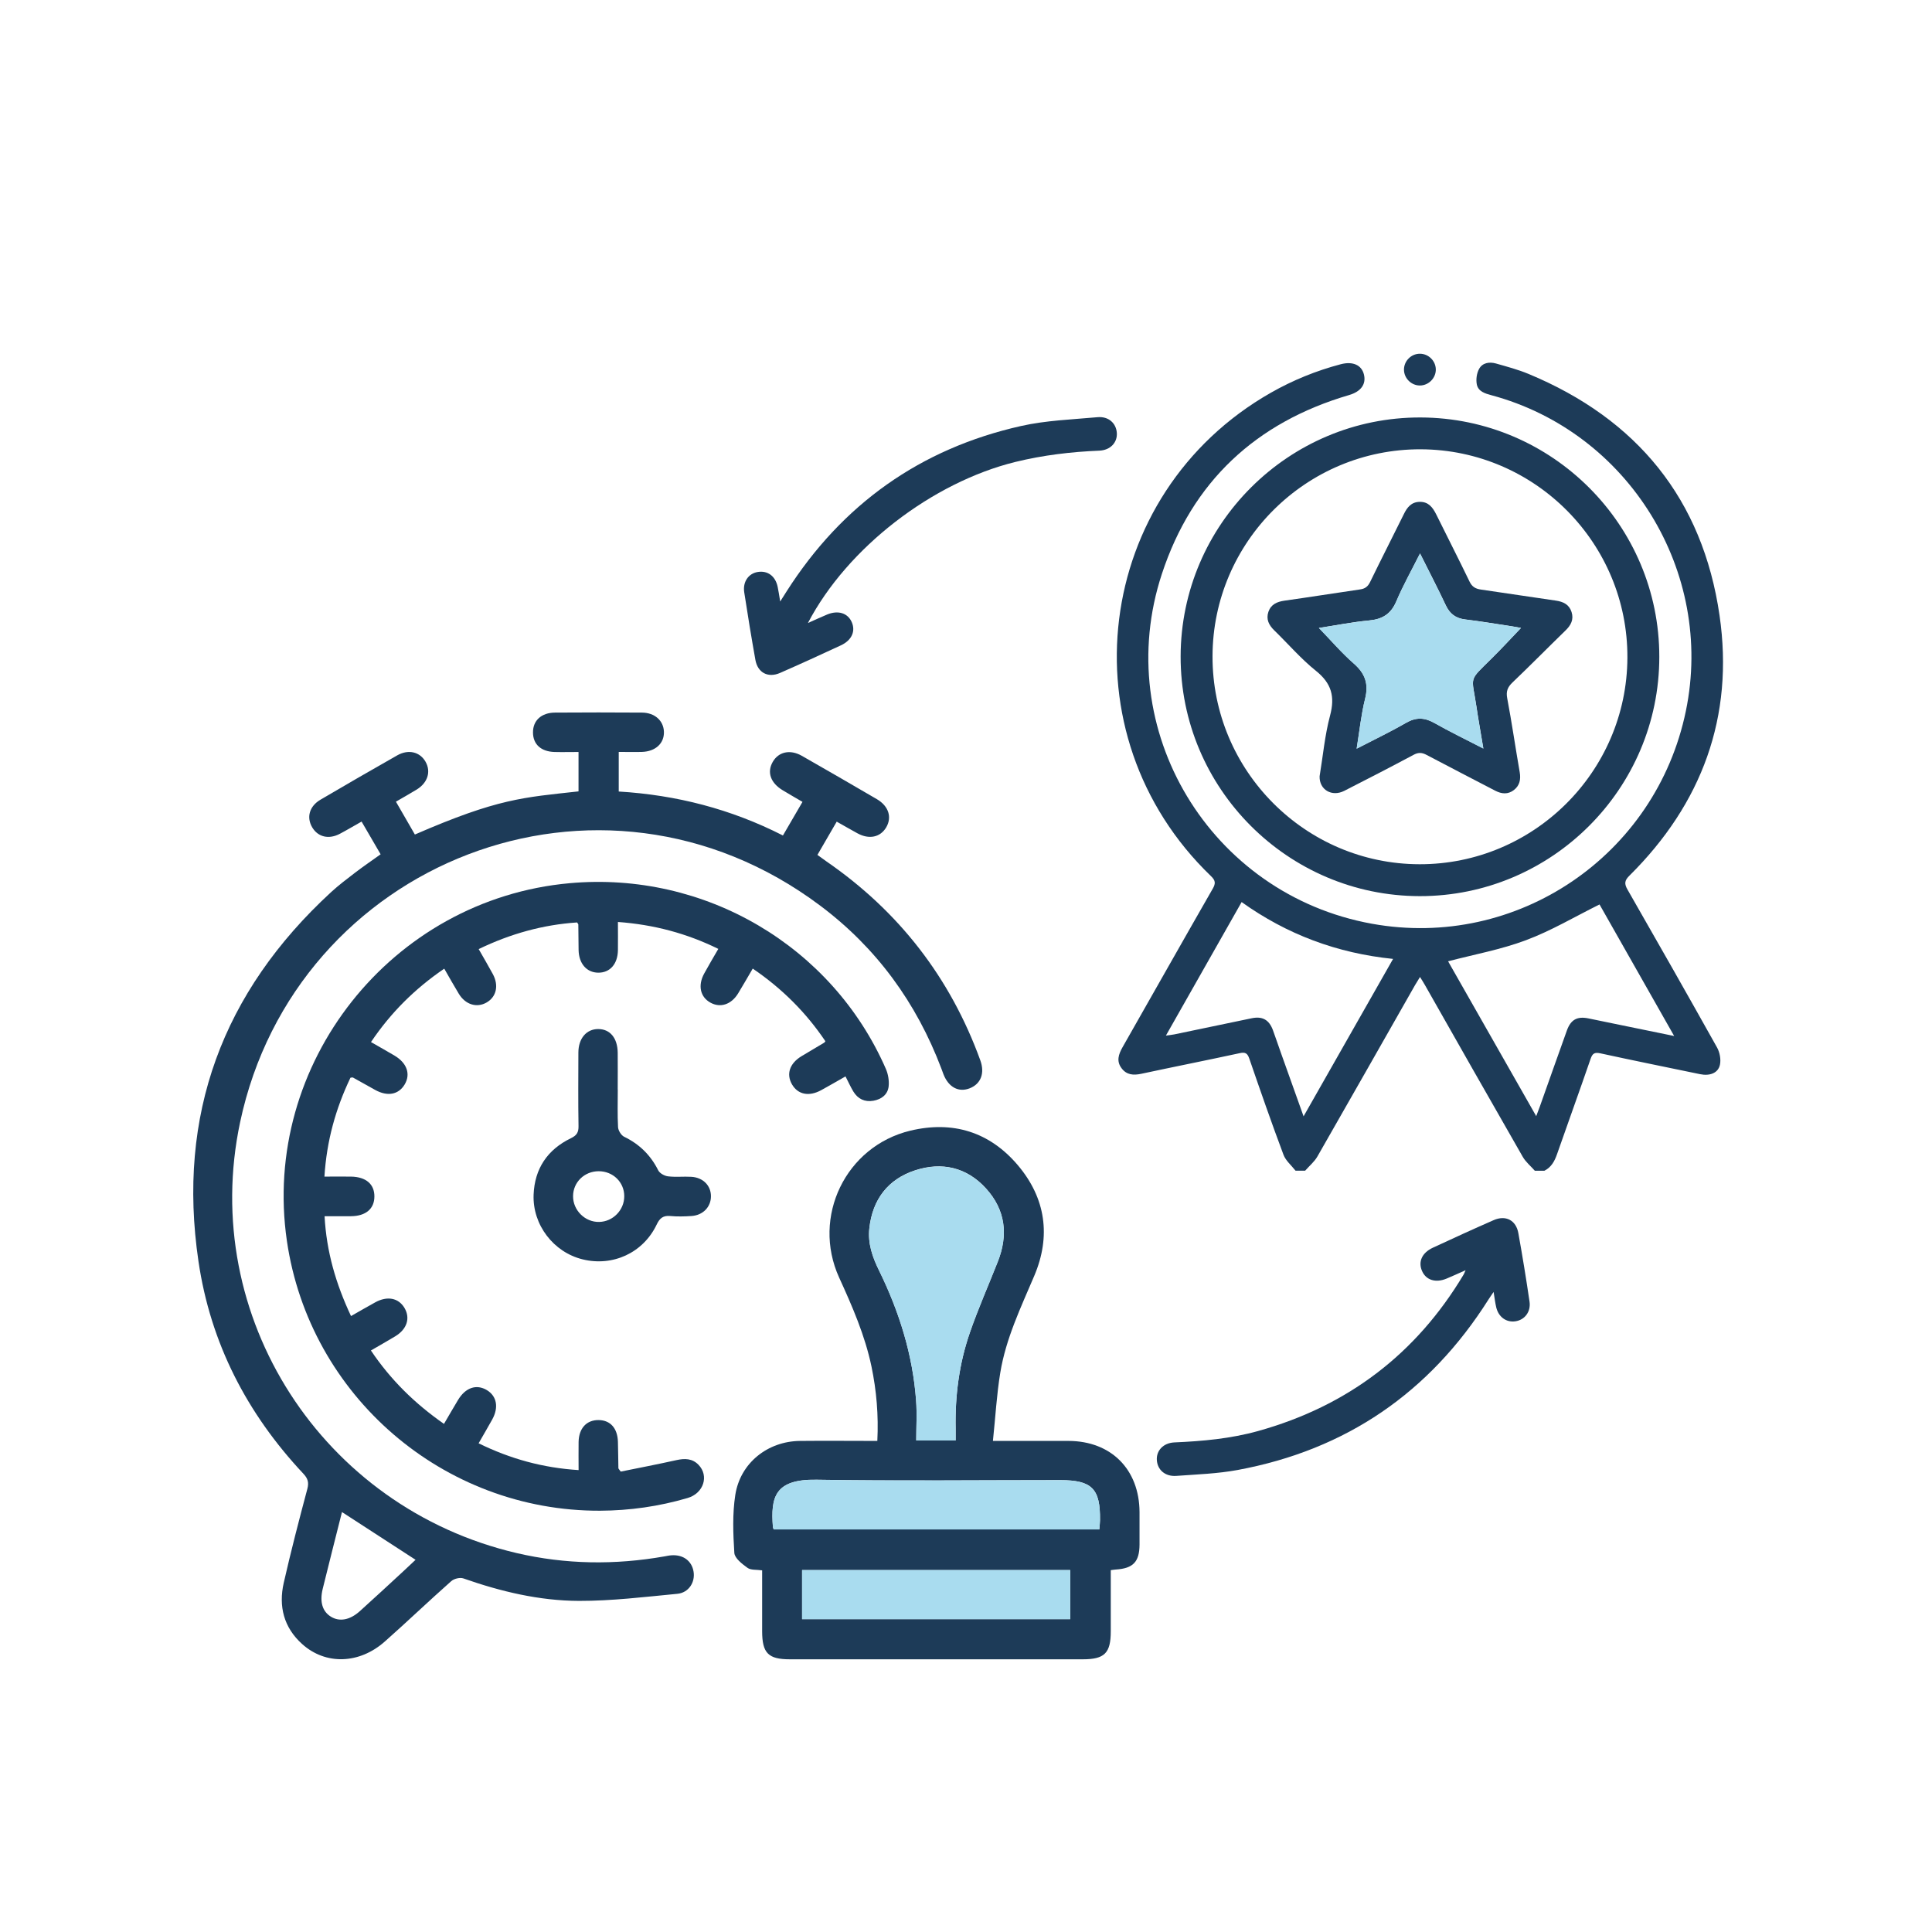
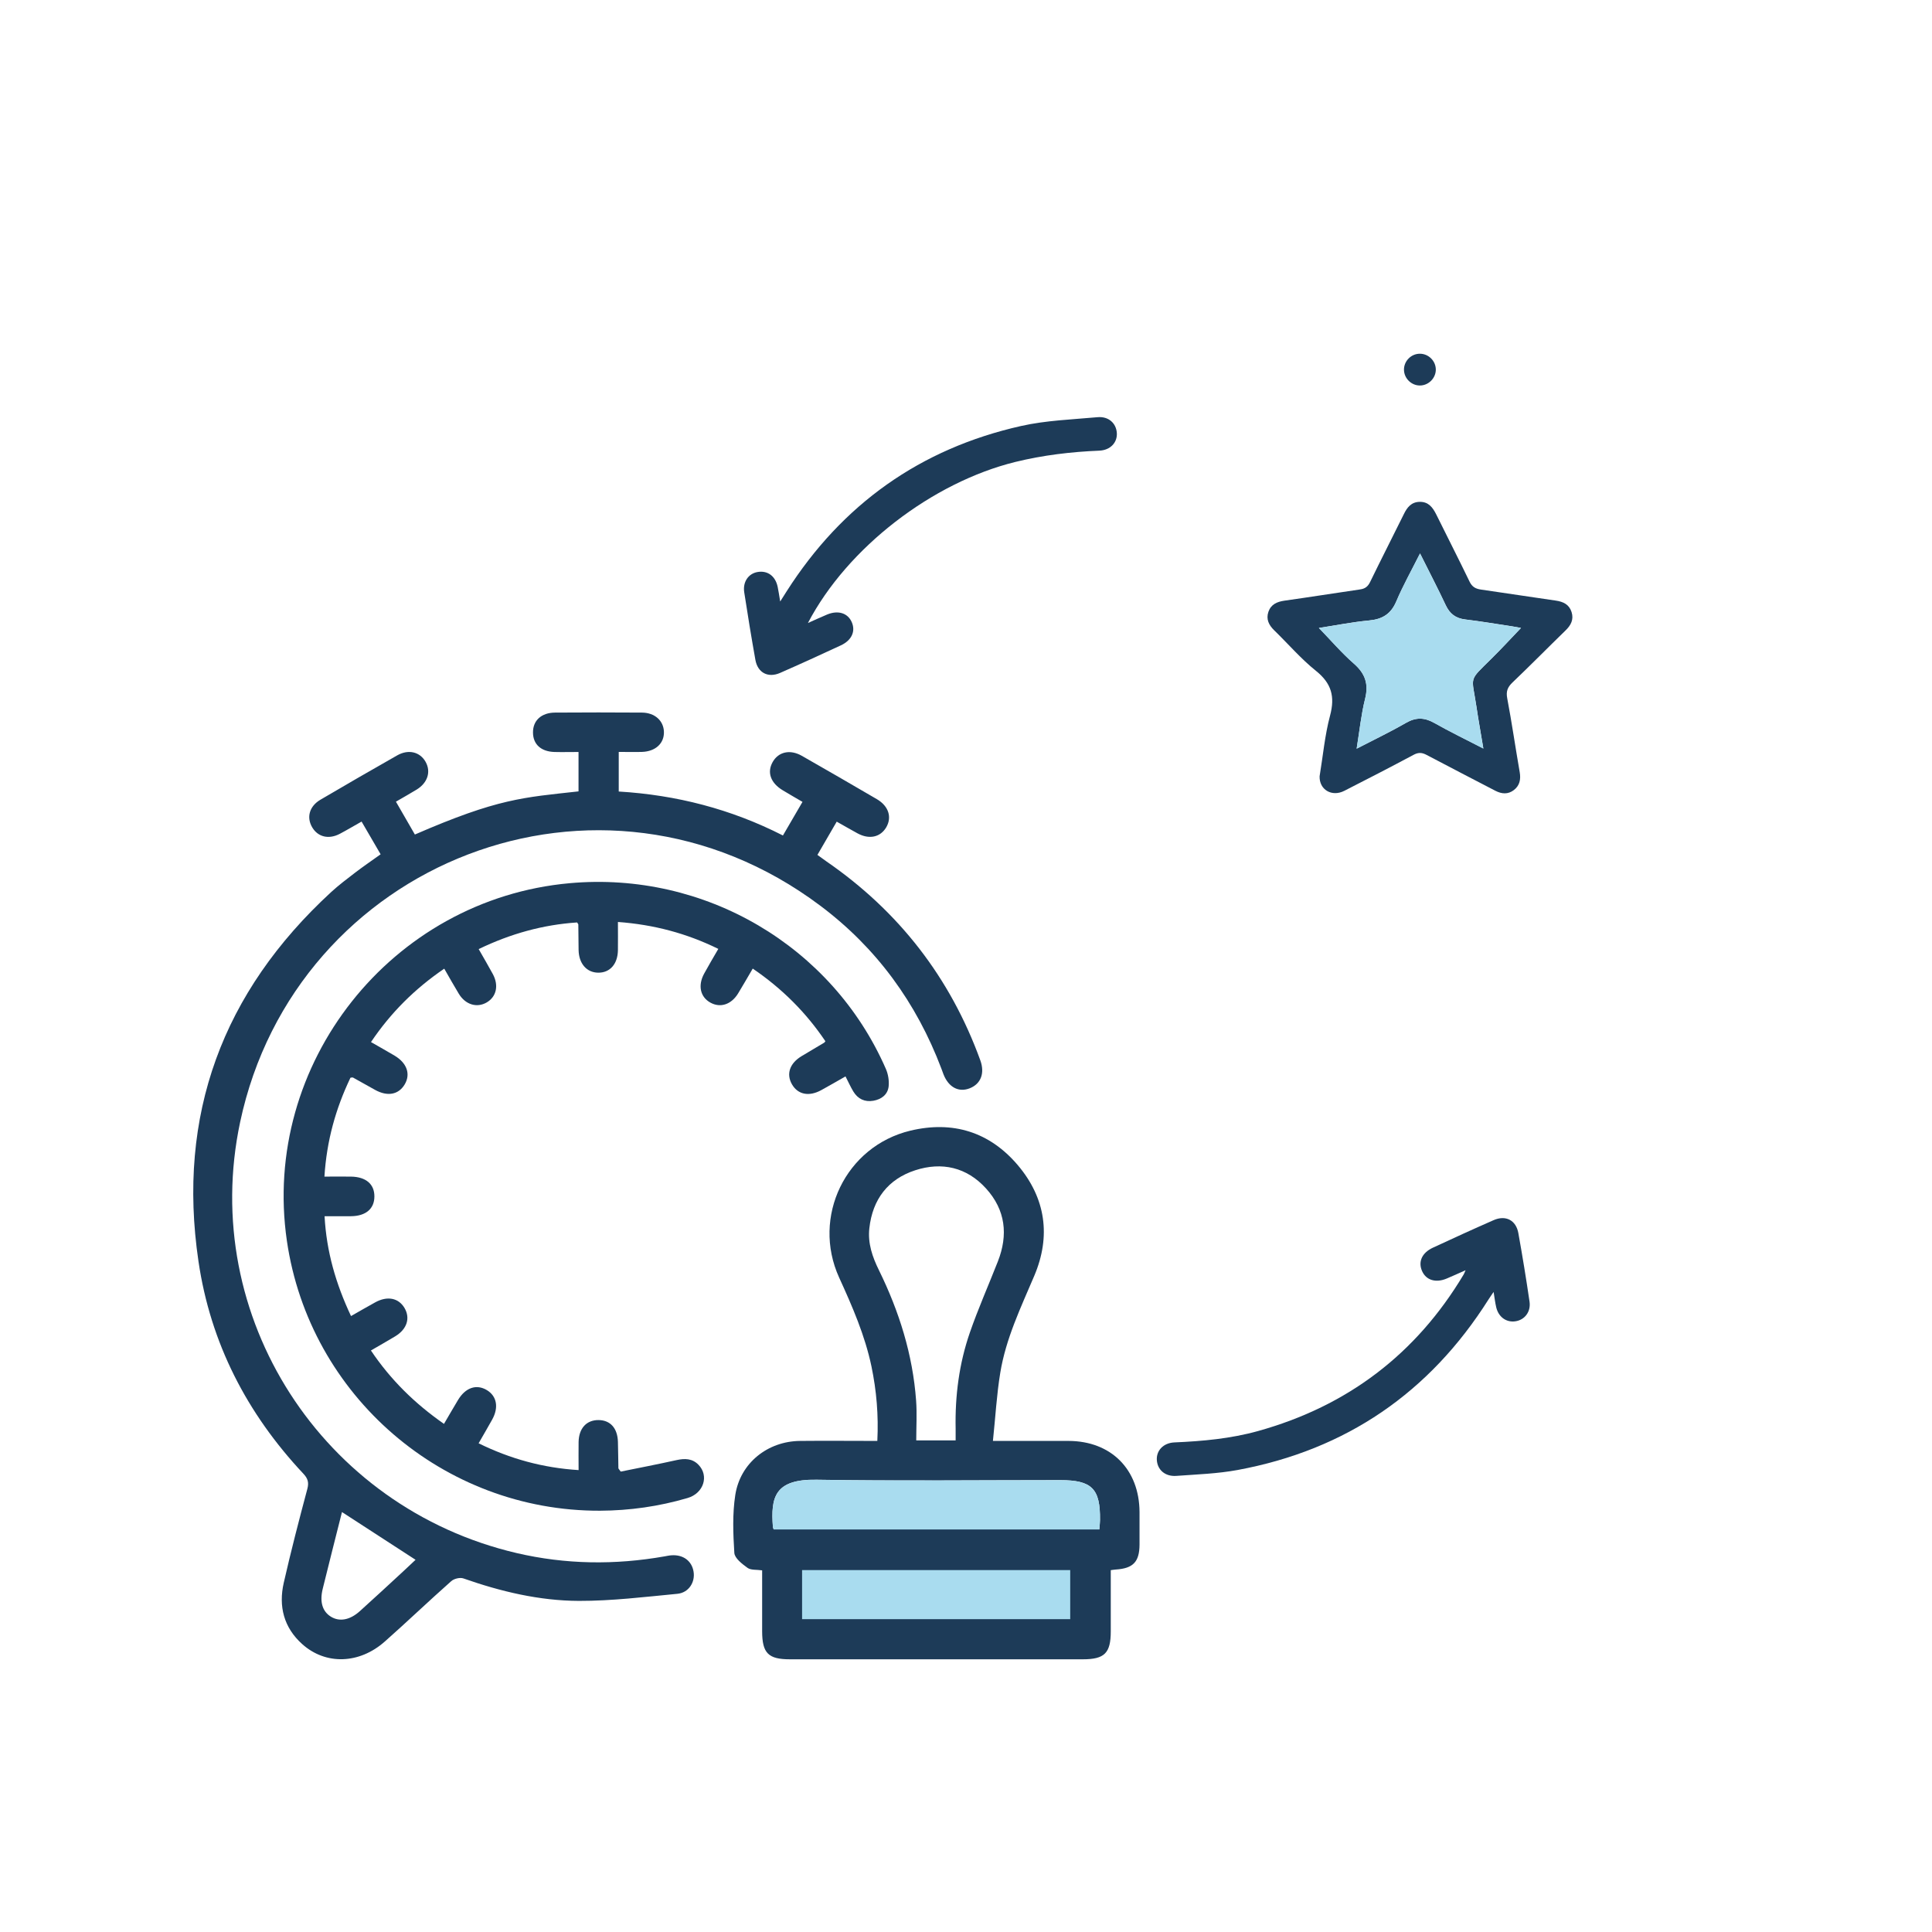
<svg xmlns="http://www.w3.org/2000/svg" id="_レイヤー_1" data-name="レイヤー 1" viewBox="0 0 283.46 283.46">
  <defs>
    <style>
      .cls-1 {
        fill: #a9dcef;
      }

      .cls-2 {
        fill: #1d3b58;
      }
    </style>
  </defs>
  <g id="BB7Mt6">
    <g>
-       <path class="cls-2" d="M190.07,171.75c-.6-.77-1.43-1.45-1.76-2.33-1.75-4.67-3.39-9.38-5.01-14.09-.27-.79-.58-1-1.42-.81-4.8,1.04-9.61,1.99-14.41,3.02-1.17,.25-2.18,.19-2.93-.83-.77-1.04-.42-2.03,.15-3.05,4.42-7.76,8.8-15.53,13.24-23.27,.45-.78,.41-1.21-.26-1.85-21.62-20.8-17.24-56.1,8.79-70.92,3.23-1.84,6.65-3.23,10.25-4.18,1.75-.46,3.05,.1,3.4,1.49,.36,1.43-.43,2.52-2.17,3.03-13.69,4.01-23.02,12.72-27.47,26.24-7.53,22.87,7.1,47.04,30.82,51.33,21.27,3.85,41.68-9.99,46.06-31.23,4.22-20.43-8.38-40.89-28.52-46.31-.94-.25-1.93-.55-2.15-1.56-.15-.72-.03-1.64,.32-2.29,.49-.92,1.51-1.08,2.48-.81,1.61,.46,3.24,.89,4.78,1.53,15.92,6.61,25.56,18.38,28.03,35.45,2.15,14.83-2.58,27.61-13.22,38.16-.71,.7-.79,1.17-.29,2.04,4.42,7.71,8.81,15.43,13.15,23.19,.39,.71,.58,1.72,.42,2.5-.25,1.23-1.48,1.7-2.92,1.4-4.88-1.01-9.77-2-14.64-3.06-.84-.18-1.15,.02-1.42,.81-1.61,4.68-3.3,9.33-4.93,14-.36,1.03-.84,1.91-1.85,2.42h-1.4c-.6-.68-1.35-1.29-1.79-2.07-4.81-8.38-9.57-16.78-14.34-25.18-.2-.36-.43-.71-.72-1.18-.29,.47-.51,.82-.72,1.18-4.78,8.39-9.54,16.8-14.34,25.17-.45,.78-1.19,1.38-1.79,2.07h-1.4Zm1.18-7.95c4.46-7.85,8.77-15.42,13.14-23.11-8.22-.84-15.56-3.58-22.22-8.34-3.71,6.54-7.36,12.98-11.11,19.59,.56-.08,.91-.11,1.25-.18,3.77-.78,7.55-1.57,11.32-2.36,1.57-.33,2.55,.2,3.12,1.71,.43,1.17,.82,2.35,1.24,3.52,1.05,2.96,2.11,5.92,3.27,9.16Zm54.38-11.8c-3.79-6.67-7.45-13.13-10.95-19.3-3.65,1.81-7.09,3.86-10.78,5.24-3.67,1.38-7.59,2.09-11.44,3.1,4.19,7.37,8.5,14.94,12.93,22.72,.24-.64,.38-.99,.51-1.35,1.33-3.74,2.65-7.49,3.99-11.22,.58-1.6,1.52-2.11,3.17-1.77,1.6,.33,3.2,.66,4.81,.99,2.51,.51,5.02,1.03,7.76,1.59Z" />
-       <path class="cls-2" d="M208.3,131.48c-19.36-.02-35.12-15.83-35.08-35.18,.04-19.36,15.85-35.11,35.21-35.05,19.32,.06,35.03,15.8,35.02,35.12,0,19.36-15.79,35.13-35.15,35.11Zm-30.4-35.21c-.05,16.78,13.6,30.5,30.37,30.53,16.73,.03,30.42-13.55,30.5-30.29,.08-16.79-13.53-30.52-30.31-30.59-16.79-.06-30.51,13.56-30.56,30.34Z" />
      <path class="cls-2" d="M210.66,54.17c.03,1.29-1.05,2.39-2.34,2.39-1.24,0-2.3-1.03-2.33-2.28-.03-1.29,1.04-2.39,2.34-2.38,1.25,0,2.3,1.03,2.33,2.28Z" />
      <path class="cls-2" d="M193.61,113.9c.49-2.95,.76-6.01,1.54-8.93,.74-2.78,.2-4.72-2.07-6.54-2.21-1.77-4.08-3.96-6.13-5.95-.79-.77-1.22-1.63-.85-2.72,.38-1.09,1.25-1.47,2.34-1.63,3.7-.52,7.4-1.11,11.1-1.65,.73-.1,1.15-.41,1.48-1.09,1.62-3.33,3.3-6.62,4.94-9.94,.49-1.01,1.1-1.8,2.34-1.82,1.29-.02,1.91,.82,2.43,1.86,1.62,3.29,3.29,6.54,4.88,9.84,.37,.77,.88,1.06,1.68,1.17,3.66,.52,7.32,1.1,10.99,1.62,1.09,.16,1.95,.57,2.3,1.68,.35,1.11-.11,1.95-.9,2.71-2.6,2.53-5.15,5.12-7.77,7.62-.72,.69-.97,1.3-.77,2.33,.68,3.6,1.2,7.22,1.83,10.83,.18,1.06,0,1.96-.85,2.62-.87,.67-1.8,.59-2.74,.1-3.35-1.75-6.71-3.47-10.05-5.24-.69-.37-1.22-.41-1.94-.02-3.37,1.8-6.76,3.55-10.16,5.28-1.83,.93-3.68-.17-3.62-2.14Zm14.73-32.69c-1.25,2.49-2.49,4.69-3.47,7.01-.79,1.87-2.05,2.63-4,2.81-2.46,.23-4.9,.72-7.36,1.1,1.75,1.8,3.32,3.65,5.13,5.23,1.67,1.46,2.19,2.99,1.65,5.16-.58,2.32-.82,4.73-1.24,7.32,2.56-1.32,4.95-2.46,7.23-3.78,1.46-.84,2.7-.81,4.15,0,2.29,1.3,4.66,2.44,7.21,3.76-.36-2.19-.72-4.14-1.01-6.1-.69-4.66-1.26-3.66,2.22-7.11,1.46-1.44,2.85-2.95,4.31-4.48-.43-.08-.85-.16-1.26-.23-2.31-.35-4.62-.74-6.94-1.02-1.38-.17-2.25-.83-2.84-2.09-1.16-2.47-2.42-4.88-3.77-7.59Z" />
      <path class="cls-1" d="M208.34,81.21c1.35,2.71,2.61,5.13,3.77,7.59,.59,1.26,1.45,1.92,2.84,2.09,2.32,.28,4.63,.67,6.94,1.02,.42,.06,.84,.15,1.26,.23-1.46,1.52-2.85,3.03-4.31,4.48-3.48,3.45-2.91,2.45-2.22,7.11,.29,1.96,.64,3.91,1.01,6.1-2.54-1.32-4.92-2.46-7.21-3.76-1.45-.82-2.69-.85-4.15,0-2.28,1.31-4.67,2.45-7.23,3.78,.42-2.59,.66-5,1.24-7.32,.54-2.17,.02-3.7-1.65-5.16-1.81-1.58-3.38-3.43-5.13-5.23,2.46-.38,4.9-.86,7.36-1.1,1.95-.18,3.21-.94,4-2.81,.98-2.31,2.22-4.52,3.47-7.01Z" />
    </g>
  </g>
  <g id="bIF9O9">
    <g>
      <path class="cls-2" d="M55.85,125.35c-.94-1.61-1.83-3.15-2.8-4.81-1.12,.63-2.14,1.24-3.18,1.79-1.62,.86-3.21,.48-4.05-.92-.88-1.47-.45-3.11,1.2-4.08,3.74-2.2,7.5-4.37,11.27-6.51,1.65-.93,3.33-.5,4.15,.95,.82,1.45,.31,3.08-1.3,4.07-.97,.59-1.96,1.15-3.05,1.78,.96,1.67,1.88,3.25,2.78,4.82,12.22-5.31,15.9-5.43,24.01-6.33v-5.78c-1.25,0-2.39,.03-3.53,0-1.98-.06-3.14-1.13-3.15-2.85-.02-1.76,1.22-2.92,3.24-2.93,4.24-.03,8.49-.03,12.73,0,1.9,.01,3.19,1.19,3.24,2.82,.05,1.7-1.24,2.89-3.24,2.95-1.09,.03-2.18,0-3.39,0v5.81c8.45,.51,16.45,2.56,24.09,6.45,.96-1.65,1.88-3.22,2.87-4.93-1.05-.61-1.98-1.15-2.91-1.71-1.77-1.07-2.32-2.62-1.47-4.13,.85-1.51,2.55-1.9,4.28-.92,3.68,2.1,7.35,4.22,11.01,6.36,1.74,1.02,2.25,2.67,1.36,4.16-.87,1.44-2.49,1.78-4.19,.86-1-.54-1.98-1.12-3.06-1.72-.95,1.64-1.85,3.18-2.83,4.88,.44,.31,.86,.63,1.29,.93,10.64,7.33,18.2,17.06,22.61,29.21,.69,1.9,.07,3.46-1.55,4.1-1.62,.64-3.1-.14-3.85-2.04-.11-.28-.21-.56-.31-.84-3.66-9.67-9.52-17.73-17.8-23.93-32.31-24.22-76.99-6.4-85.09,31.78-6.06,28.56,12.08,56.56,40.56,63.22,7.19,1.68,14.43,1.77,21.7,.49,.34-.06,.69-.14,1.03-.16,1.72-.12,2.99,.83,3.24,2.41,.25,1.54-.71,3.08-2.38,3.24-4.8,.46-9.63,1.05-14.44,1.04-5.81-.02-11.46-1.37-16.96-3.3-.5-.17-1.37,.04-1.77,.4-3.29,2.91-6.46,5.95-9.75,8.86-3.74,3.32-8.68,3.47-12.12,.38-2.71-2.43-3.49-5.55-2.71-8.99,1.05-4.61,2.24-9.2,3.46-13.77,.26-.96,.07-1.55-.58-2.24-8.28-8.83-13.63-19.17-15.39-31.16-3.17-21.47,3.53-39.51,19.46-54.17,1.1-1.01,2.3-1.92,3.49-2.83,1.19-.91,2.42-1.75,3.79-2.73Zm-5.68,96.51c-.96,3.82-1.91,7.53-2.82,11.24-.48,1.95-.03,3.35,1.22,4.11,1.24,.75,2.75,.5,4.22-.82,2.15-1.93,4.26-3.9,6.39-5.86,.61-.56,1.21-1.13,1.79-1.68-3.65-2.36-7.14-4.63-10.79-7Z" />
-       <path class="cls-2" d="M145.69,211.41c4.02,0,7.55,0,11.09,0,6.24,.02,10.38,4.17,10.41,10.44,0,1.6,0,3.19,0,4.79-.02,2.52-.94,3.48-3.5,3.64-.19,.01-.38,.05-.72,.09,0,3.01,0,5.99,0,8.98,0,3.19-.91,4.1-4.1,4.1-14.32,0-28.65,0-42.97,0-3.19,0-4.07-.9-4.08-4.11,0-2.98,0-5.97,0-8.94-.83-.12-1.66-.01-2.15-.37-.79-.57-1.88-1.41-1.93-2.19-.18-2.82-.29-5.72,.14-8.5,.73-4.7,4.75-7.88,9.5-7.93,3.73-.04,7.47,0,11.34,0,.19-3.77-.12-7.37-.86-10.93-.96-4.57-2.81-8.8-4.74-13.03-4.06-8.91,.96-19.28,10.44-21.56,6.23-1.49,11.63,.18,15.77,5.06,4.1,4.84,4.89,10.42,2.41,16.25-1.97,4.64-4.16,9.19-4.98,14.2-.53,3.22-.71,6.51-1.08,10.01Zm-5.48-.06c0-.65,0-1.18,0-1.72-.1-4.83,.51-9.57,2.09-14.13,1.22-3.52,2.74-6.94,4.1-10.41,1.54-3.91,1.13-7.57-1.73-10.72-2.83-3.12-6.48-3.94-10.39-2.67-4,1.3-6.26,4.27-6.73,8.5-.25,2.22,.45,4.22,1.41,6.17,2.97,6.05,4.96,12.39,5.45,19.13,.14,1.92,.02,3.85,.02,5.83h5.78Zm-26.7,13.04h47.78c.04-.51,.09-.95,.1-1.38,.06-4.6-1.19-5.85-5.82-5.85-11.92,0-23.85,.14-35.77-.06-6.13-.1-6.74,2.55-6.4,6.94,0,.05,.03,.1,.11,.34Zm4.17,13.17h39.34v-7.2h-39.34v7.2Z" />
+       <path class="cls-2" d="M145.69,211.41c4.02,0,7.55,0,11.09,0,6.24,.02,10.38,4.17,10.41,10.44,0,1.6,0,3.19,0,4.79-.02,2.52-.94,3.48-3.5,3.64-.19,.01-.38,.05-.72,.09,0,3.01,0,5.99,0,8.98,0,3.19-.91,4.1-4.1,4.1-14.32,0-28.65,0-42.97,0-3.19,0-4.07-.9-4.08-4.11,0-2.98,0-5.97,0-8.94-.83-.12-1.66-.01-2.15-.37-.79-.57-1.88-1.41-1.93-2.19-.18-2.82-.29-5.72,.14-8.5,.73-4.7,4.75-7.88,9.5-7.93,3.73-.04,7.47,0,11.34,0,.19-3.77-.12-7.37-.86-10.93-.96-4.57-2.81-8.8-4.74-13.03-4.06-8.91,.96-19.28,10.44-21.56,6.23-1.49,11.63,.18,15.77,5.06,4.1,4.84,4.89,10.42,2.41,16.25-1.97,4.64-4.16,9.19-4.98,14.2-.53,3.22-.71,6.51-1.08,10.01Zm-5.48-.06c0-.65,0-1.18,0-1.72-.1-4.83,.51-9.57,2.09-14.13,1.22-3.52,2.74-6.94,4.1-10.41,1.54-3.91,1.13-7.57-1.73-10.72-2.83-3.12-6.48-3.94-10.39-2.67-4,1.3-6.26,4.27-6.73,8.5-.25,2.22,.45,4.22,1.41,6.17,2.97,6.05,4.96,12.39,5.45,19.13,.14,1.92,.02,3.85,.02,5.83h5.78Zm-26.7,13.04h47.78c.04-.51,.09-.95,.1-1.38,.06-4.6-1.19-5.85-5.82-5.85-11.92,0-23.85,.14-35.77-.06-6.13-.1-6.74,2.55-6.4,6.94,0,.05,.03,.1,.11,.34Zm4.17,13.17h39.34v-7.2v7.2Z" />
      <path class="cls-2" d="M51.4,158.16c-2.15,4.51-3.47,9.21-3.8,14.47,1.36,0,2.63-.02,3.91,0,2.19,.04,3.43,1.11,3.42,2.91,0,1.81-1.26,2.88-3.43,2.9-1.24,.02-2.48,0-3.88,0,.28,5.19,1.65,9.91,3.88,14.65,1.23-.7,2.37-1.36,3.53-2,1.78-.99,3.43-.67,4.31,.8,.89,1.5,.38,3.12-1.35,4.17-1.14,.69-2.3,1.34-3.57,2.08,2.89,4.3,6.41,7.76,10.72,10.77,.71-1.21,1.37-2.36,2.05-3.49,1.1-1.84,2.71-2.39,4.25-1.46,1.45,.88,1.76,2.54,.77,4.32-.63,1.13-1.28,2.24-1.99,3.48,4.65,2.28,9.42,3.6,14.67,3.93,0-1.46-.02-2.8,0-4.13,.04-2.02,1.18-3.24,2.96-3.21,1.71,.03,2.75,1.2,2.81,3.19,.04,1.29,.04,2.59,.07,3.89,0,.04,.05,.08,.34,.48,2.62-.53,5.42-1.07,8.21-1.69,1.2-.26,2.29-.24,3.19,.68,1.59,1.62,.78,4.2-1.6,4.89-4.19,1.23-8.47,1.84-12.84,1.86-22.97,.08-42.63-16.86-45.94-39.6-3.78-25.97,15.32-50.12,41.5-52.47,19.78-1.78,38.48,9.18,46.38,27.24,.34,.78,.5,1.74,.41,2.58-.14,1.2-1.05,1.89-2.24,2.1-1.26,.22-2.27-.26-2.93-1.34-.41-.67-.73-1.4-1.16-2.23-1.23,.7-2.38,1.37-3.55,2.01-1.8,.99-3.43,.66-4.3-.84-.87-1.51-.35-3.08,1.4-4.14,1.11-.67,2.23-1.33,3.34-1.99,.04-.02,.06-.08,.16-.2-2.83-4.2-6.34-7.72-10.66-10.66-.74,1.26-1.43,2.47-2.15,3.65-1,1.63-2.6,2.15-4.05,1.35-1.51-.83-1.88-2.53-.92-4.28,.64-1.17,1.32-2.32,2.07-3.61-4.67-2.29-9.46-3.56-14.73-3.95,0,1.49,.02,2.83,0,4.16-.04,2.03-1.18,3.3-2.9,3.28-1.69-.02-2.84-1.34-2.87-3.34-.02-1.25-.03-2.49-.04-3.74,0-.04-.05-.08-.18-.29-4.97,.33-9.75,1.64-14.44,3.91,.73,1.28,1.43,2.47,2.08,3.67,.9,1.67,.52,3.33-.91,4.16-1.43,.83-3.11,.33-4.08-1.27-.72-1.18-1.39-2.39-2.14-3.69-4.32,2.95-7.85,6.46-10.75,10.77,1.22,.7,2.35,1.33,3.46,1.99,1.83,1.09,2.39,2.73,1.47,4.25-.9,1.48-2.51,1.78-4.32,.78-1.09-.6-2.17-1.21-3.26-1.82-.04-.02-.1,0-.34,.02Z" />
-       <path class="cls-2" d="M90.64,159.85c0,1.85-.06,3.69,.04,5.53,.03,.49,.46,1.19,.89,1.4,2.25,1.09,3.89,2.7,5.01,4.94,.22,.43,.92,.81,1.43,.87,1.13,.14,2.29,0,3.44,.07,1.71,.11,2.86,1.29,2.86,2.85,0,1.56-1.15,2.78-2.84,2.9-1.04,.07-2.1,.1-3.14,0-1.05-.09-1.54,.32-1.99,1.27-1.98,4.14-6.43,6.18-10.86,5.09-4.26-1.04-7.36-5.06-7.19-9.49,.15-3.82,2.03-6.61,5.47-8.28,.85-.41,1.14-.85,1.12-1.79-.06-3.59-.03-7.18-.02-10.77,0-2.08,1.18-3.46,2.9-3.46,1.75,0,2.84,1.31,2.87,3.47,.02,1.79,0,3.59,0,5.39Zm-2.8,11.99c-2.09,0-3.75,1.61-3.76,3.65-.02,2.08,1.76,3.84,3.83,3.79,2.03-.04,3.69-1.75,3.68-3.78,0-2.05-1.65-3.66-3.75-3.66Z" />
-       <path class="cls-1" d="M140.21,211.35h-5.78c0-1.98,.12-3.92-.02-5.83-.49-6.75-2.48-13.09-5.45-19.13-.96-1.95-1.65-3.95-1.41-6.17,.47-4.23,2.73-7.2,6.73-8.5,3.91-1.27,7.56-.45,10.39,2.67,2.86,3.15,3.27,6.81,1.73,10.72-1.37,3.47-2.89,6.89-4.1,10.41-1.58,4.56-2.19,9.3-2.09,14.13,.01,.53,0,1.07,0,1.72Z" />
      <path class="cls-1" d="M113.51,224.39c-.08-.25-.1-.29-.11-.34-.34-4.4,.27-7.04,6.4-6.94,11.92,.19,23.85,.06,35.77,.06,4.63,0,5.87,1.25,5.82,5.85,0,.44-.06,.87-.1,1.38h-47.78Z" />
      <path class="cls-1" d="M117.68,237.56v-7.2h39.34v7.2h-39.34Z" />
    </g>
  </g>
  <g id="BIGpDZ">
    <g>
      <path class="cls-2" d="M215.04,186.36c-1.08,.48-1.93,.87-2.79,1.23-1.6,.67-3.01,.24-3.6-1.09-.61-1.35-.04-2.68,1.56-3.43,2.97-1.38,5.94-2.74,8.93-4.05,1.77-.78,3.29,0,3.63,1.9,.6,3.34,1.15,6.7,1.64,10.05,.22,1.5-.72,2.7-2.09,2.89-1.33,.19-2.47-.64-2.8-2.07-.15-.64-.23-1.3-.38-2.24-.33,.49-.55,.79-.75,1.11-8.64,13.66-20.88,22.06-36.78,25.01-2.96,.55-6.01,.65-9.02,.87-1.64,.12-2.76-.88-2.86-2.3-.1-1.38,.92-2.53,2.56-2.61,4.15-.18,8.27-.55,12.29-1.67,13.1-3.65,23.18-11.28,30.16-22.96,.08-.13,.12-.27,.29-.64Z" />
      <path class="cls-2" d="M118.53,91.41c1.11-.49,1.96-.89,2.83-1.25,1.6-.66,3.01-.22,3.6,1.1,.6,1.34,.01,2.68-1.58,3.42-2.97,1.38-5.94,2.74-8.93,4.05-1.76,.77-3.28-.02-3.62-1.91-.59-3.3-1.13-6.61-1.64-9.93-.23-1.53,.63-2.75,1.98-2.97,1.46-.24,2.6,.6,2.93,2.19,.13,.61,.21,1.22,.37,2.14,.4-.64,.67-1.07,.95-1.5,8.15-12.78,19.62-20.93,34.39-24.25,3.65-.82,7.46-.95,11.21-1.29,1.63-.15,2.75,.89,2.84,2.32,.09,1.38-.93,2.52-2.58,2.59-4.15,.17-8.24,.66-12.29,1.65-12.19,3-24.65,12.55-30.45,23.63Z" />
    </g>
  </g>
</svg>